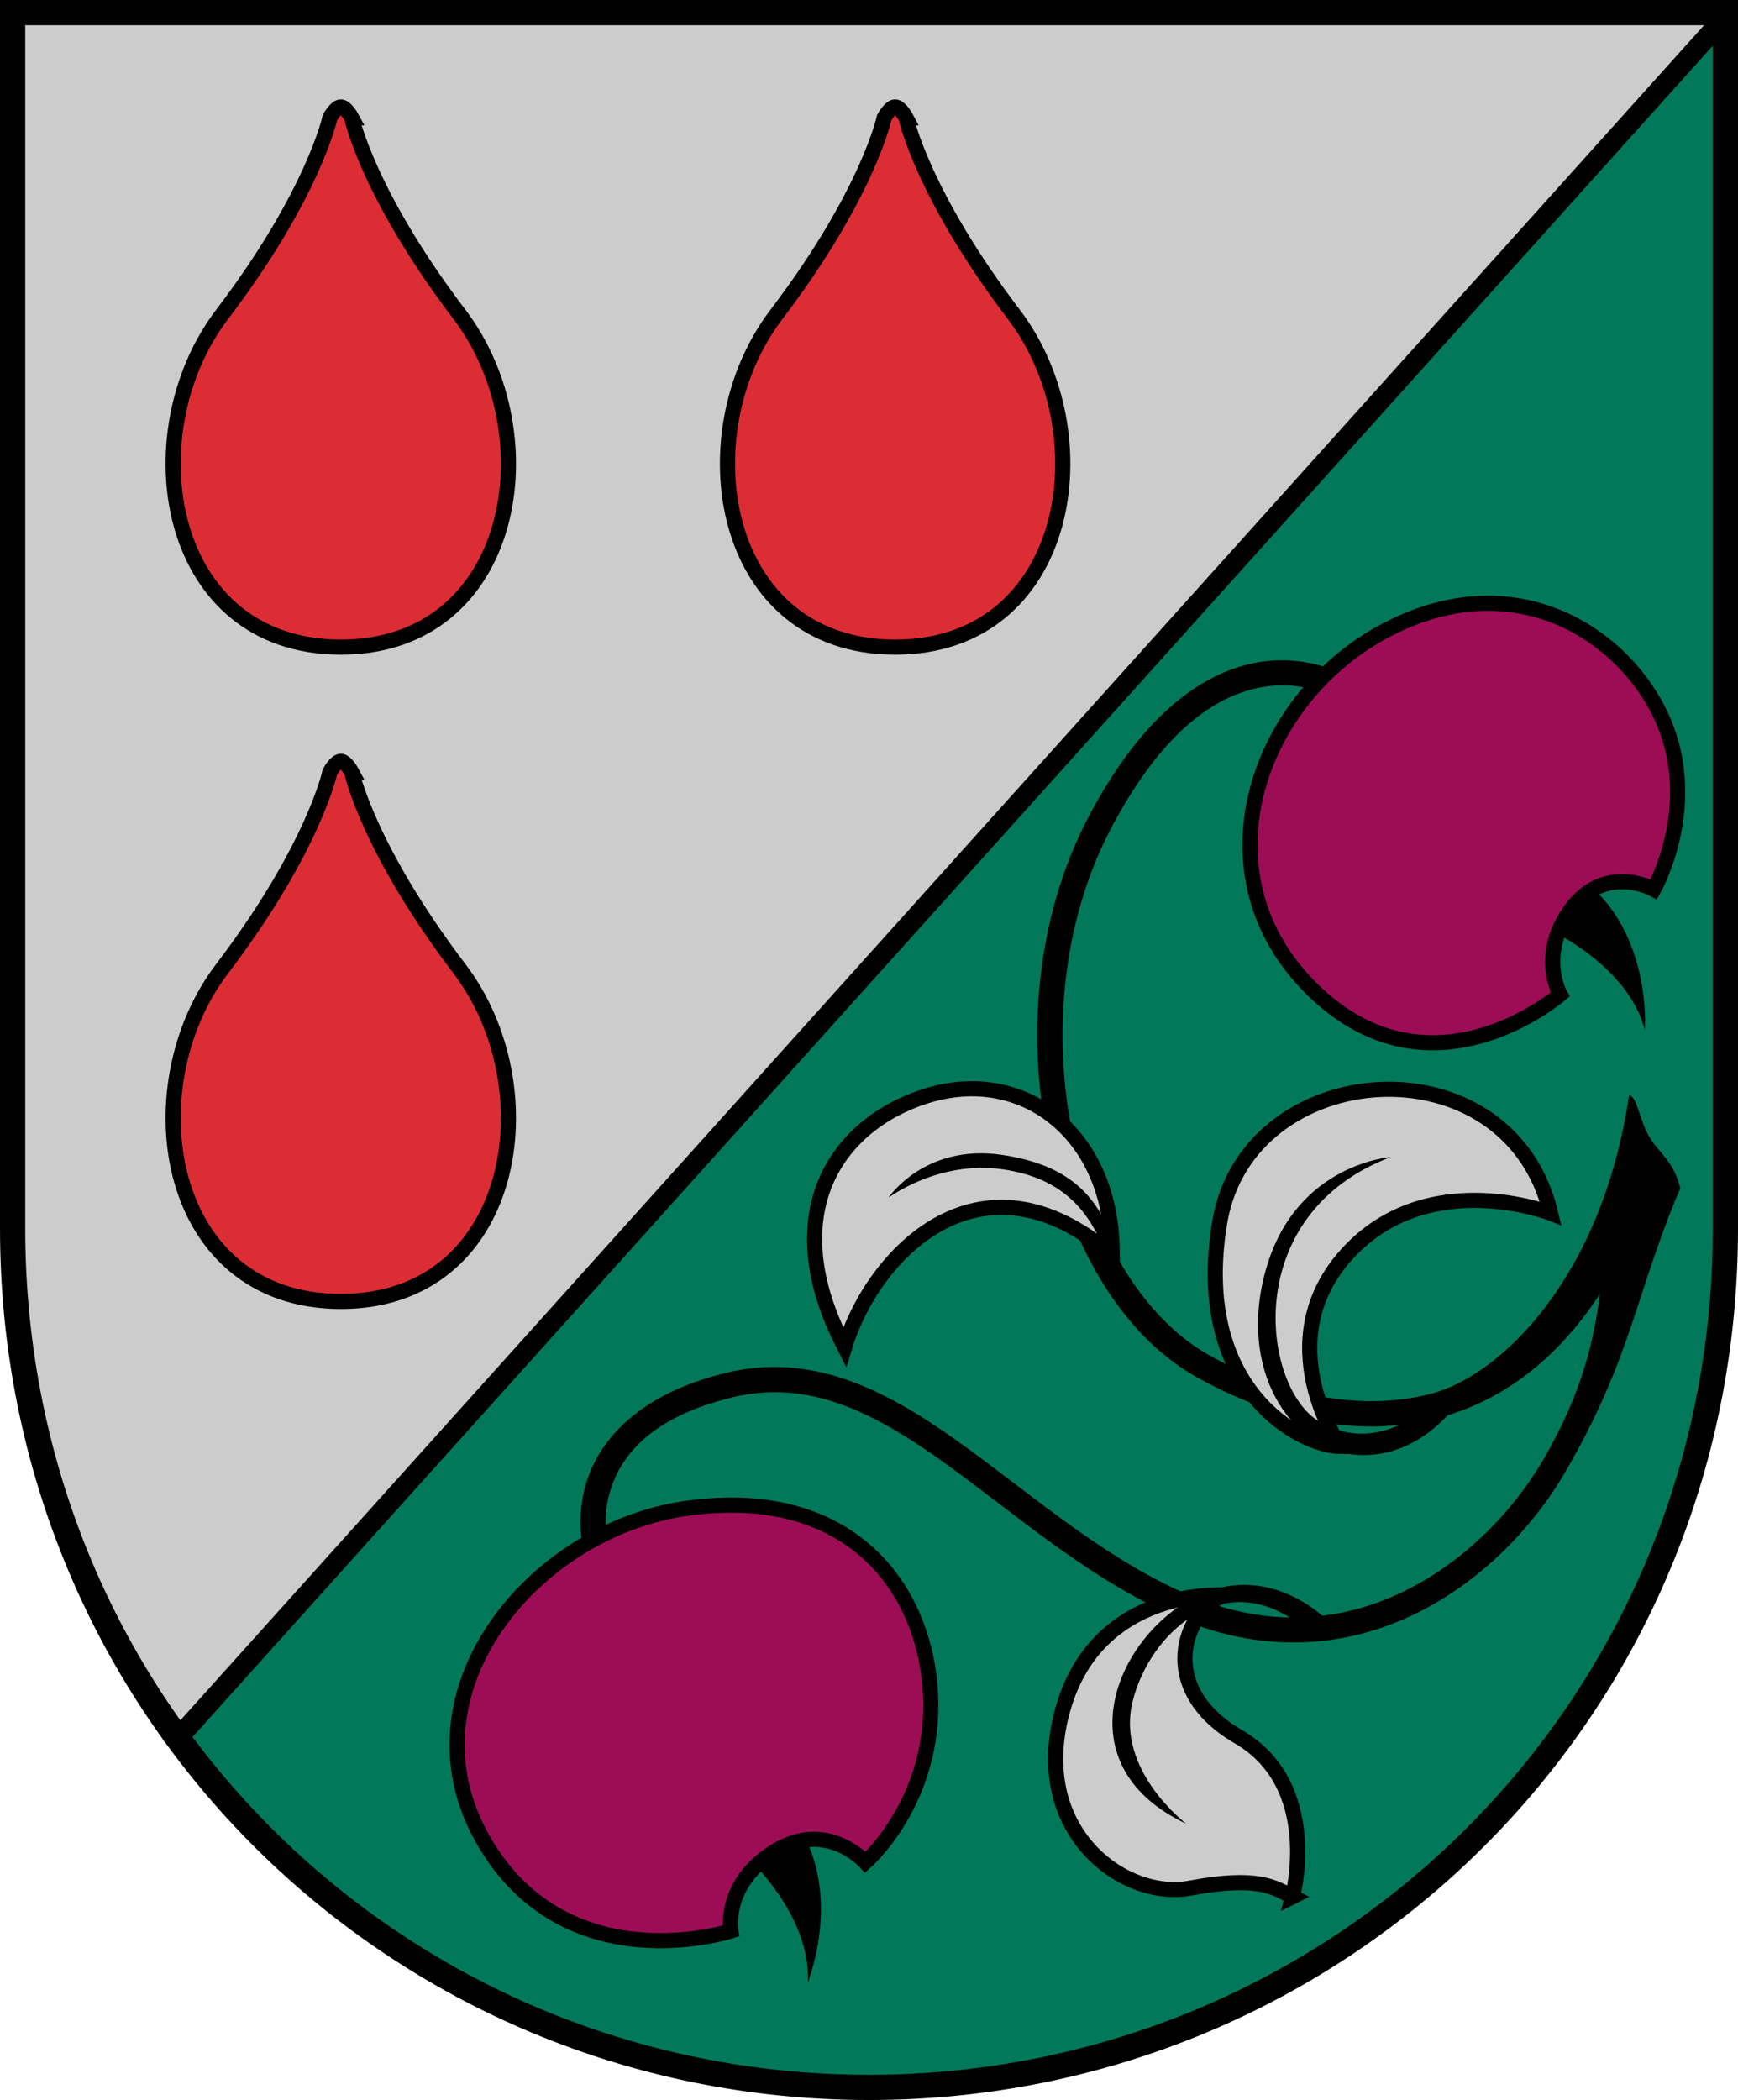
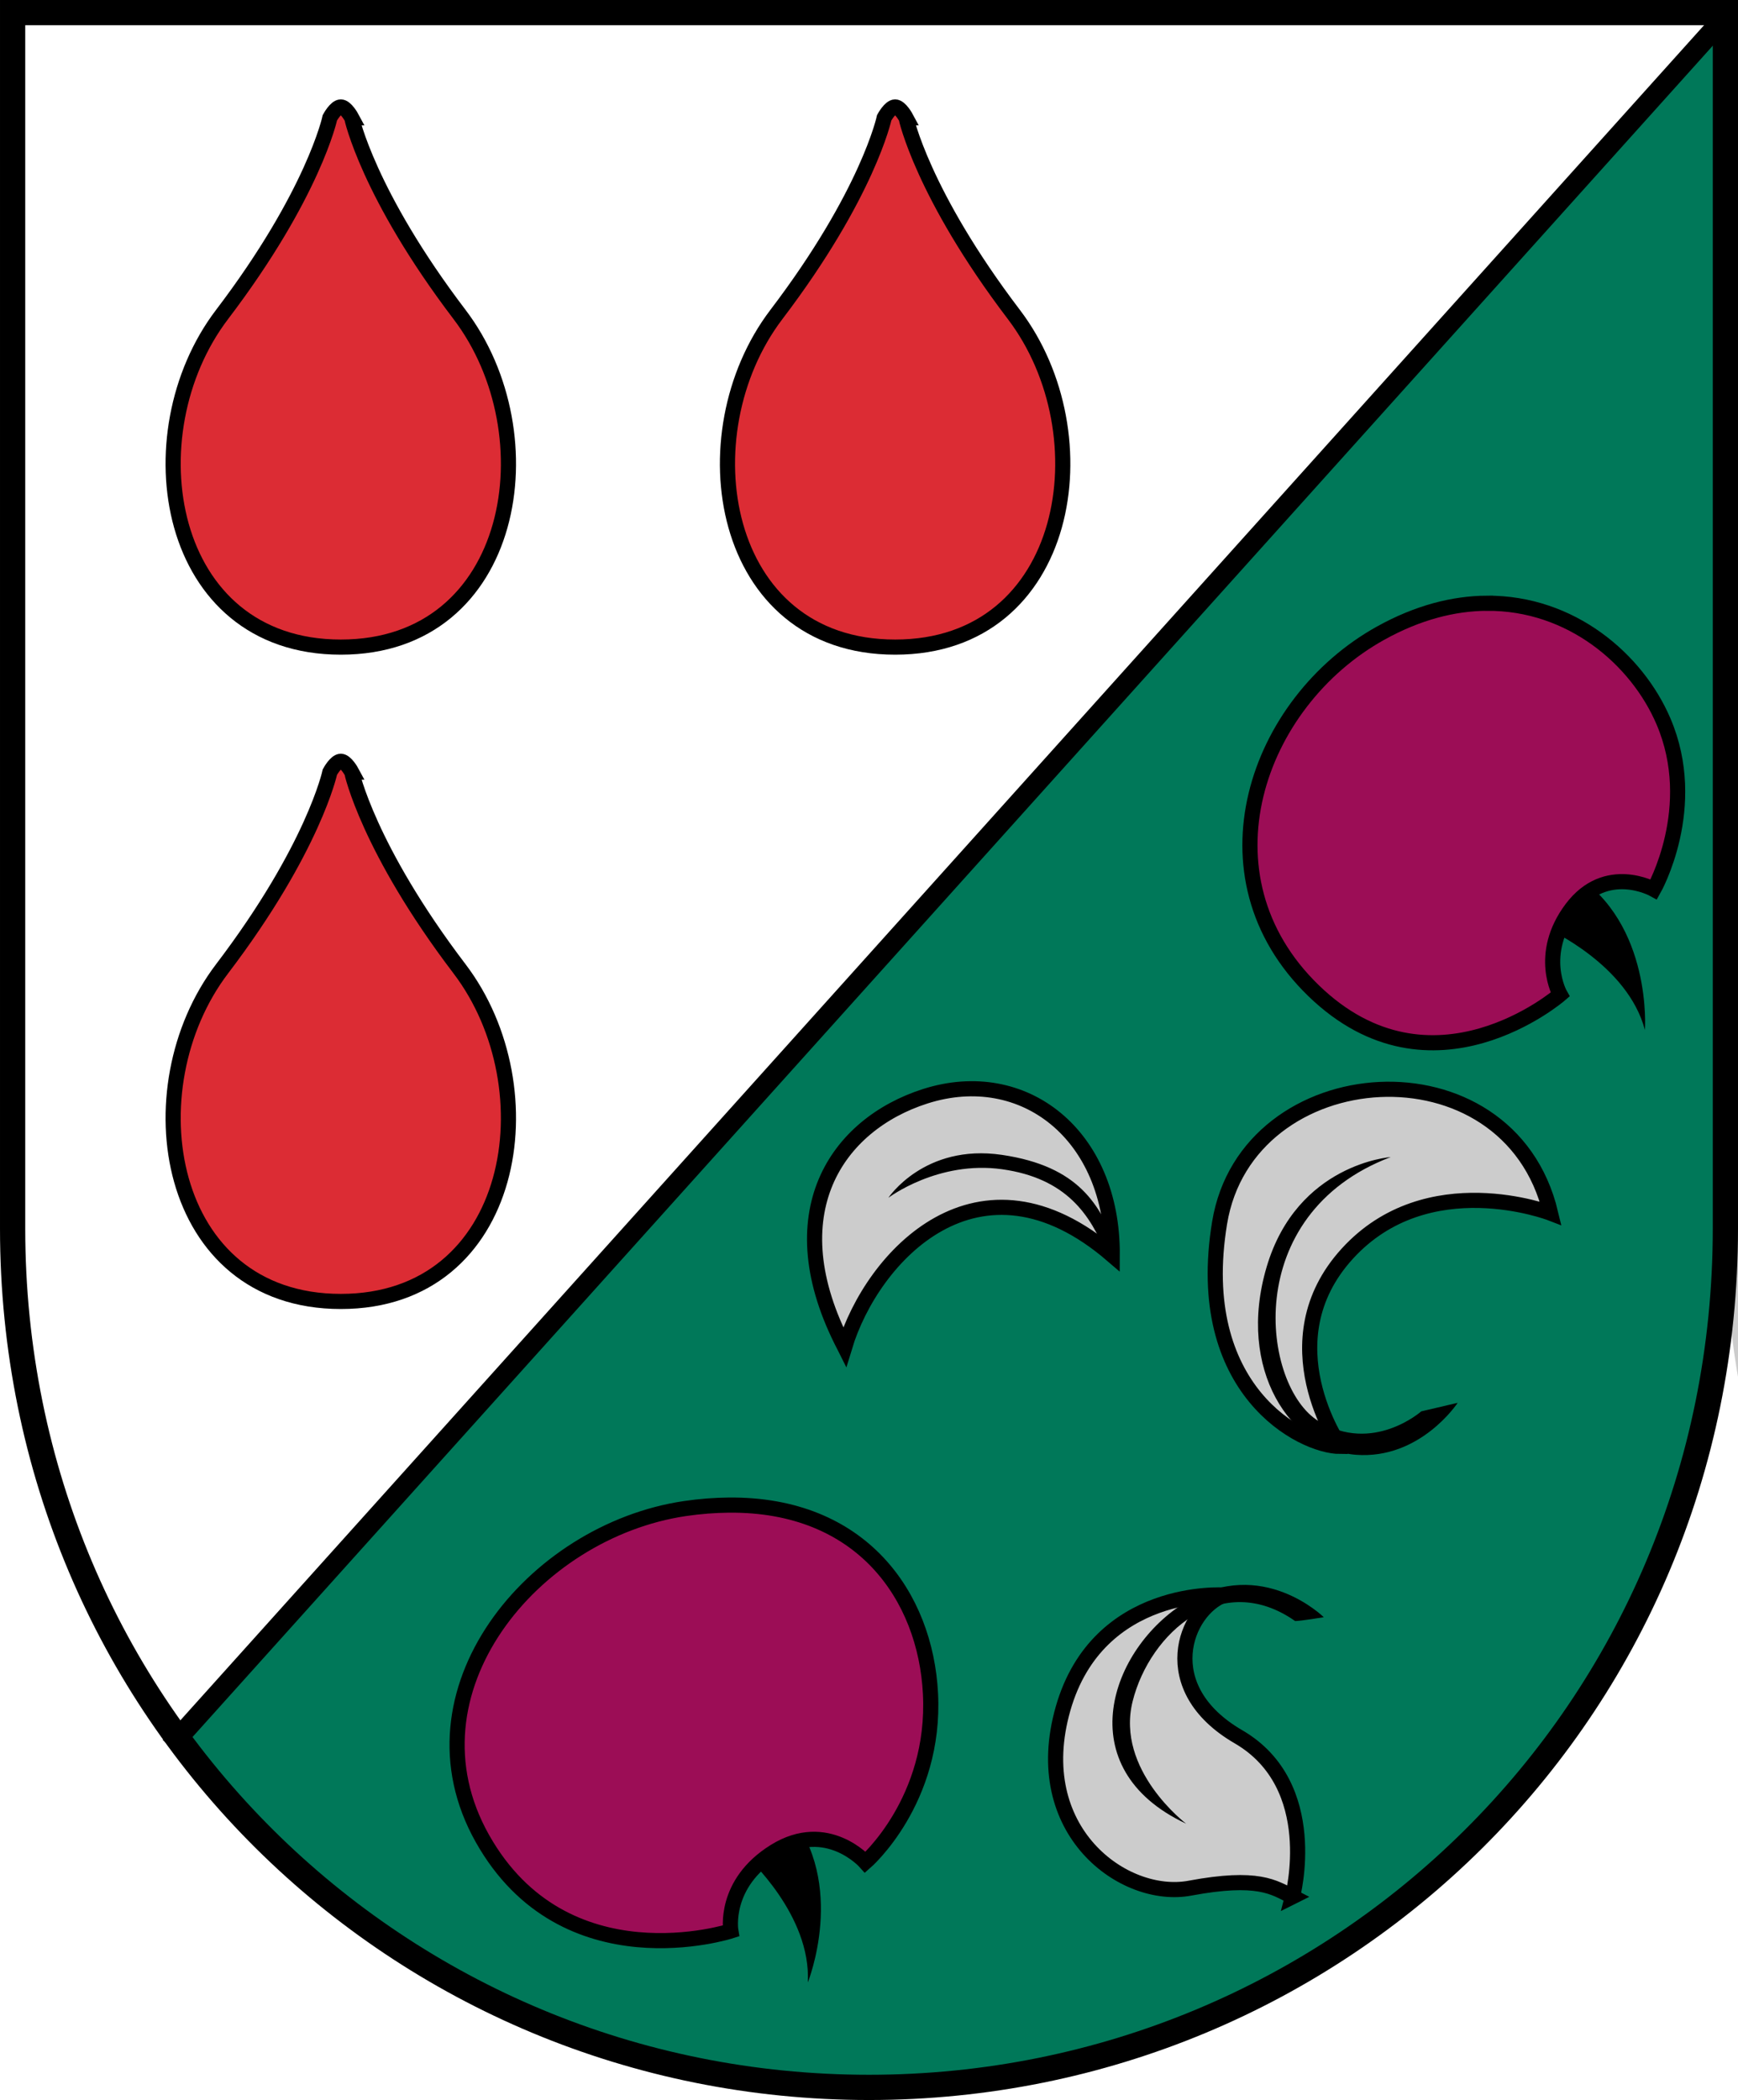
<svg xmlns="http://www.w3.org/2000/svg" xmlns:ns1="http://www.inkscape.org/namespaces/inkscape" xmlns:ns2="http://sodipodi.sourceforge.net/DTD/sodipodi-0.dtd" xmlns:xlink="http://www.w3.org/1999/xlink" width="344.428" height="416.071" id="svg2" version="1.1" ns1:version="1.0.2 (e86c870879, 2021-01-15, custom)" ns2:docname="svg.svg">
  <defs id="defs4" />
  <ns2:namedview id="base" pagecolor="#f6f3f1" bordercolor="#666666" borderopacity="1.0" ns1:pageopacity="0" ns1:pageshadow="2" ns1:zoom="1.4" ns1:cx="333.69887" ns1:cy="188.55049" ns1:document-units="px" ns1:current-layer="layer1" showgrid="false" showborder="true" ns1:window-width="1920" ns1:window-height="1017" ns1:window-x="-8" ns1:window-y="-4" ns1:window-maximized="1" ns1:object-nodes="true" ns1:snap-smooth-nodes="true" ns1:snap-global="false" fit-margin-top="0" fit-margin-left="0" fit-margin-right="0" fit-margin-bottom="0" ns1:showpageshadow="false" ns1:document-rotation="0" />
  <g ns1:label="Layer 1" ns1:groupmode="layer" id="layer1" transform="translate(-102.072,-70.045)">
-     <path style="color:#000000;display:inline;overflow:visible;visibility:visible;fill:#cccccc;fill-opacity:1;stroke:none;stroke-width:4;marker:none;enable-background:accumulate" d="M 444,72.531 H 104.562 V 313.438 c 0,38.206 12.338,72.856 32.875,100.875 z" id="path3876" ns1:connector-curvature="0" ns2:nodetypes="ccscc" />
+     <path style="color:#000000;display:inline;overflow:visible;visibility:visible;fill:#cccccc;fill-opacity:1;stroke:none;stroke-width:4;marker:none;enable-background:accumulate" d="M 444,72.531 V 313.438 c 0,38.206 12.338,72.856 32.875,100.875 z" id="path3876" ns1:connector-curvature="0" ns2:nodetypes="ccscc" />
    <path style="color:#000000;display:inline;overflow:visible;visibility:visible;fill:#007859;fill-opacity:1;stroke:none;stroke-width:4;marker:none;enable-background:accumulate" d="M 444,73.344 137.438,414.312 c 31.001,42.296 80.894,69.312 136.844,69.312 C 367.296,483.625 444,409.317 444,313.438 Z" id="path3866" ns1:connector-curvature="0" ns2:nodetypes="ccssc" />
    <path ns2:nodetypes="cszscc" ns1:connector-curvature="0" id="path3778" d="m 104.572,72.545 c 0,0 0,145.003 0,240.882 0,95.879 76.699,170.189 169.714,170.189 93.015,0 169.714,-74.31 169.714,-170.189 0,-95.879 0,-240.882 0,-240.882 z" style="color:#000000;display:inline;overflow:visible;visibility:visible;fill:none;stroke:#000000;stroke-width:5;stroke-linecap:butt;stroke-linejoin:miter;stroke-miterlimit:4;stroke-dasharray:none;stroke-dashoffset:0;stroke-opacity:1;marker:none;enable-background:accumulate" />
    <path style="color:#000000;display:inline;overflow:visible;visibility:visible;fill:none;stroke:#000000;stroke-width:4;stroke-linecap:butt;stroke-linejoin:miter;stroke-miterlimit:4;stroke-dasharray:none;stroke-dashoffset:0;stroke-opacity:1;marker:none;enable-background:accumulate" d="M 444.441,72.84 284.227,251.037 135.809,416.113" id="path3780" ns1:connector-curvature="0" ns2:nodetypes="ccc" />
    <g id="g3790">
      <path ns2:nodetypes="cszsczc" ns1:connector-curvature="0" id="path3782" d="m 171.775,93.376 c 0,0 3.2,15.094 21.372,38.987 18.051,23.735 11.25,65.893 -23.537,65.893 -34.787,0 -41.588,-42.158 -23.537,-65.893 18.171,-23.893 21.372,-38.987 21.372,-38.987 0,0 1.15,-2.143 2.166,-2.143 1.016,0 2.166,2.143 2.166,2.143 z" style="color:#000000;display:inline;overflow:visible;visibility:visible;fill:#dc2c34;fill-opacity:1;stroke:#000000;stroke-width:3;stroke-linecap:butt;stroke-linejoin:miter;stroke-miterlimit:4;stroke-dasharray:none;stroke-dashoffset:0;stroke-opacity:1;marker:none;enable-background:accumulate" />
      <use height="1052.362" width="744.094" transform="translate(109.854)" id="use3786" xlink:href="#path3782" y="0" x="0" />
      <use height="1052.362" width="744.094" transform="translate(0,129.643)" id="use3788" xlink:href="#path3782" y="0" x="0" />
    </g>
    <g id="g3856">
-       <path ns2:nodetypes="csssssccccssssscssssssccsccsssscsc" ns1:connector-curvature="0" id="path3852" d="m 424.913,287.03 c -5.381,36.394 -25.631,55.643 -39.257,59.158 -14.526,3.747 -30.385,-0.018 -44,-7.656 -13.094,-7.346 -23.02,-24.045 -27.031,-43.688 -4.011,-19.642 -2.136,-42.075 7.562,-60.562 10.787,-20.562 21.828,-26.676 29.969,-28.094 8.141,-1.418 13.5,1.812 13.5,1.812 l 2.562,-4.312 c 0,0 -3.983,-2.307 -10.125,-2.75 l 5e-5,-5e-5 c -2.047,-0.148 -4.354,-0.085 -6.812,0.344 -9.834,1.713 -22.273,9.226 -33.531,30.688 -10.344,19.718 -12.251,43.209 -8.031,63.875 4.22,20.666 14.534,38.653 29.469,47.031 14.445,8.103 31.569,12.322 47.719,8.156 11.977,-3.089 23.243,-10.872 32.219,-24.625 -1.124,8.733 -3.308,19.254 -11.156,32.75 -5.898,10.144 -15.791,20.539 -28.156,26.406 -12.365,5.867 -27.124,7.358 -43.656,-0.156 -16.704,-7.593 -30.739,-20.204 -44.781,-30.156 -14.042,-9.952 -28.507,-17.349 -45.5,-13.188 -16.604,4.066 -24.096,12.493 -27,20 -2.904,7.507 -1.344,14.062 -1.344,14.062 l 4.875,-1.156 c 0,0 -1.22,-5.031 1.125,-11.094 2.345,-6.062 8.099,-13.158 23.531,-16.938 l 0.094,-0.031 c 15.001,-3.633 27.688,2.759 41.344,12.438 13.686,9.7 27.963,22.611 45.594,30.625 17.803,8.092 34.388,6.493 47.875,0.094 13.487,-6.399 23.947,-17.459 30.312,-28.406 13.257,-22.799 13.941,-35.514 22.779,-56.174 -1.119,-4.392 -2.617,-5.567 -5.251,-8.893 -2.85,-3.598 -3.012,-9.093 -4.896,-9.56 z" style="color:#000000;font-style:normal;font-variant:normal;font-weight:normal;font-stretch:normal;font-size:medium;line-height:normal;font-family:Sans;-inkscape-font-specification:Sans;text-indent:0;text-align:start;text-decoration:none;text-decoration-line:none;letter-spacing:normal;word-spacing:normal;text-transform:none;writing-mode:lr-tb;direction:ltr;baseline-shift:baseline;text-anchor:start;display:inline;overflow:visible;visibility:visible;fill:#000000;fill-opacity:1;stroke:none;stroke-width:5;marker:none;enable-background:accumulate" />
      <path ns2:nodetypes="cccc" ns1:connector-curvature="0" id="path3812" d="m 408.354,253.837 c 0.758,0.379 16.289,7.387 19.698,20.266 0,0 1.515,-21.024 -14.016,-30.873 z" style="color:#000000;display:inline;overflow:visible;visibility:visible;fill:#000000;stroke:none;stroke-width:1;marker:none;enable-background:accumulate" />
      <use height="1052.362" width="744.094" transform="rotate(17.905,-253.886,-158.074)" id="use3843" xlink:href="#path3812" y="0" x="0" />
      <path id="path3795" d="m 396.719,189.562 c -6.54,0.043 -13.638,1.812 -21.062,5.938 -24.652,13.695 -36.736,48.115 -13.25,70.844 23.486,22.728 48.844,0.75 48.844,0.75 0,0 -4.537,-7.94 2.281,-17.031 6.819,-9.091 16.281,-3.812 16.281,-3.812 0,0 9.221,-16.245 1.906,-33.312 -5.258,-12.268 -18.287,-23.485 -35,-23.375 z M 246.438,368.25 c -2.731,0.029 -5.628,0.239 -8.656,0.688 -30.158,4.465 -56.441,36.335 -40.125,65.344 16.316,29.009 49.25,18.344 49.25,18.344 0,0 -1.622,-9.377 8.719,-15.781 10.341,-6.404 17.938,2.156 17.938,2.156 0,0 13.99,-12.135 12.906,-33.406 C 285.486,386.316 272.838,367.965 246.438,368.25 Z" style="color:#000000;display:inline;overflow:visible;visibility:visible;fill:#9c0d56;fill-opacity:1;stroke:#000000;stroke-width:3;stroke-linecap:butt;stroke-linejoin:miter;stroke-miterlimit:4;stroke-dasharray:none;stroke-dashoffset:0;stroke-opacity:1;marker:none;enable-background:accumulate" ns1:connector-curvature="0" />
      <path ns2:nodetypes="cscccscsccscssc" ns1:connector-curvature="0" id="path3846" d="m 269.458,336.922 c -13.847,-26.475 -1.49,-44.108 15.977,-49.679 19.482,-6.214 37.208,7.605 37.056,31.497 -26.438,-22.731 -47.608,0.241 -53.033,18.183 z m 98.199,19.698 c -7.656,0 -29.327,-11.202 -23.892,-44.294 5.428,-33.047 57.265,-36.771 65.599,-1.921 0,0 -24.374,-9.405 -40.284,8.02 -15.91,17.425 -1.423,38.195 -1.423,38.195 z m -9.443,89.227 c 0,0 5.893,-22.056 -10.714,-31.699 -16.607,-9.643 -10.649,-25.087 -2.835,-28.079 0,0 -24.992,-1.75 -31.921,22.5 -6.929,24.25 12.085,38.009 25.114,35.579 13.545,-2.526 16.67,-0.186 20.357,1.699 z" style="color:#000000;display:inline;overflow:visible;visibility:visible;fill:#cccccc;fill-opacity:1;stroke:#000000;stroke-width:3;stroke-linecap:butt;stroke-linejoin:miter;stroke-miterlimit:4;stroke-dasharray:none;stroke-dashoffset:0;stroke-opacity:1;marker:none;enable-background:accumulate" />
      <path ns2:nodetypes="zcczczcscsscccscczc" ns1:connector-curvature="0" id="path3848" d="m 300.687,301.709 c 12.733,1.791 17.523,9.061 20.596,16.814 l 2.056,-1.408 c -3.271,-8.254 -7.353,-16.004 -22.722,-18.26 -15.368,-2.255 -22.49,8.507 -22.49,8.507 0,0 9.827,-7.446 22.56,-5.655 z m 83.044,47.966 c 0,0 -9.602,8.493 -20.345,1.94 -11.246,-6.86 -15.642,-40.957 14.284,-52.321 0,0 -18.516,1.293 -24.577,21.749 -6.061,20.456 4.893,36.251 17.666,37.234 12.773,0.983 20.188,-10.293 20.188,-10.293 z m -46.593,81.696 c 0,0 -14.016,-10.607 -10.607,-24.244 3.409,-13.637 17.615,-26.138 32.199,-15.91 1.136,0 5.682,-0.758 5.682,-0.758 0,0 -12.254,-12.105 -27.274,-3.03 -15.02,9.074 -23.486,32.956 0,43.942 z" style="color:#000000;font-style:normal;font-variant:normal;font-weight:normal;font-stretch:normal;font-size:medium;line-height:normal;font-family:Sans;-inkscape-font-specification:Sans;text-indent:0;text-align:start;text-decoration:none;text-decoration-line:none;letter-spacing:normal;word-spacing:normal;text-transform:none;writing-mode:lr-tb;direction:ltr;baseline-shift:baseline;text-anchor:start;display:inline;overflow:visible;visibility:visible;fill:#000000;fill-opacity:1;stroke:none;stroke-width:3;marker:none;enable-background:accumulate" />
    </g>
  </g>
</svg>